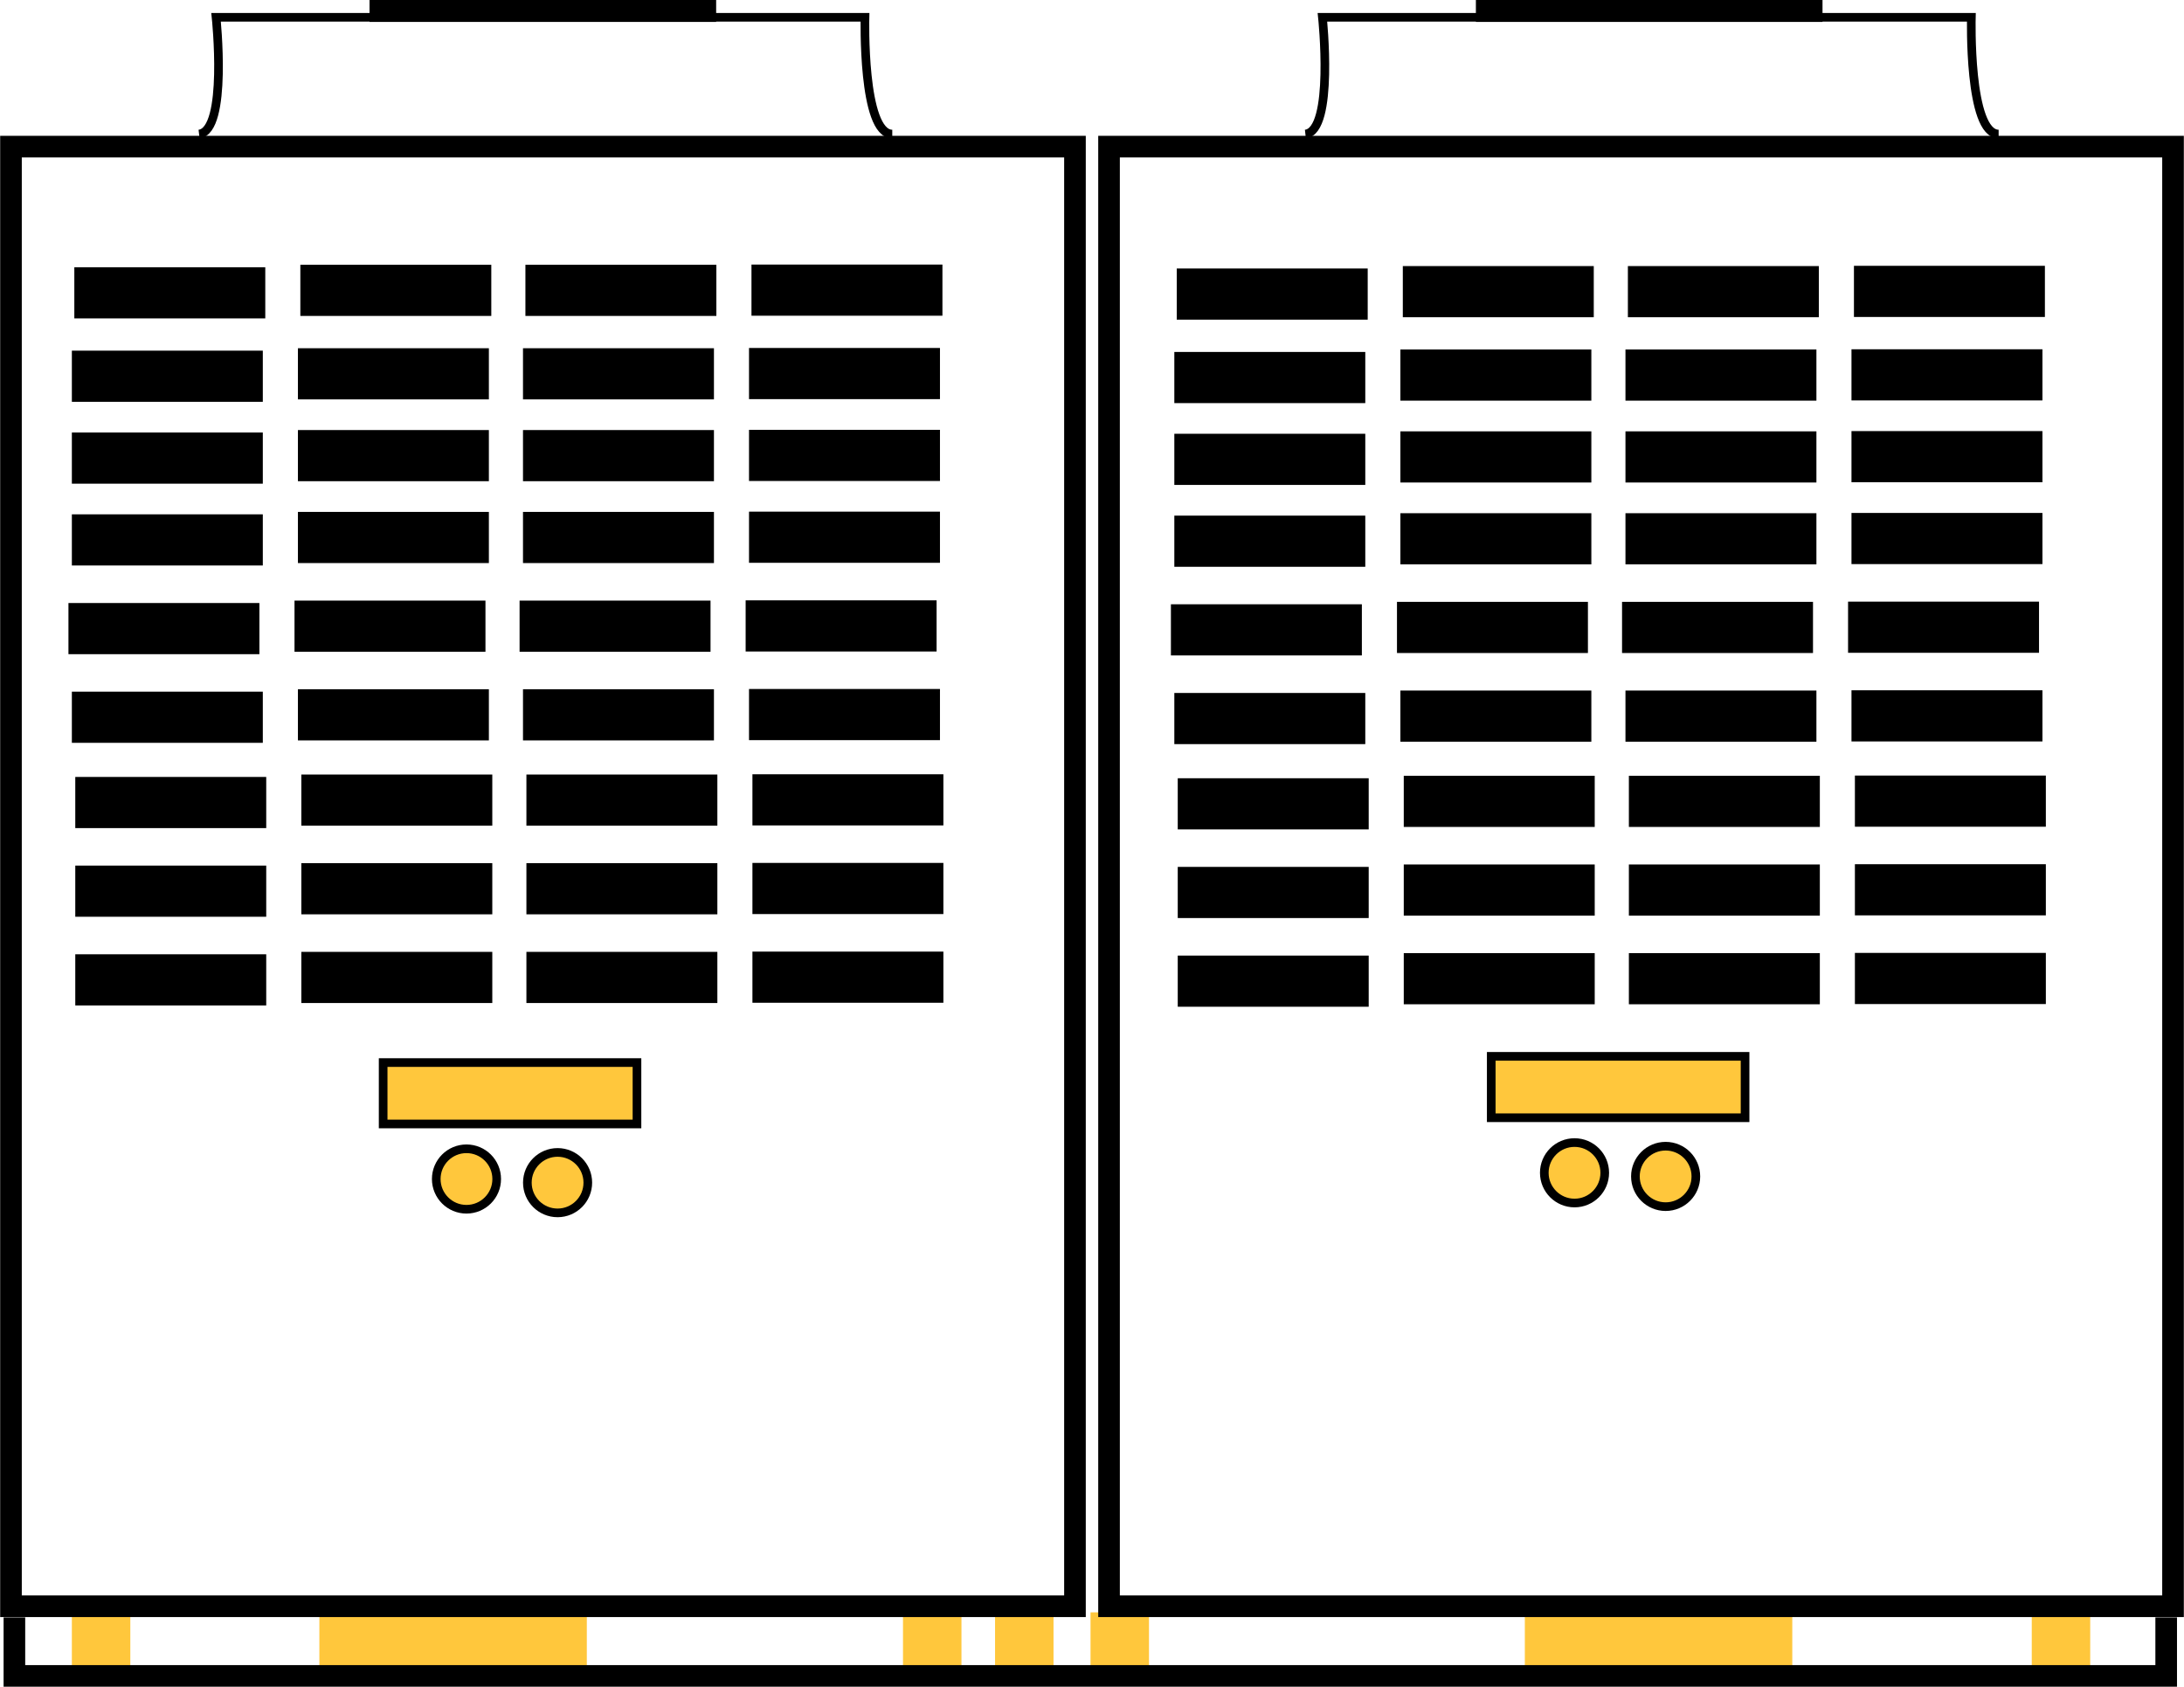
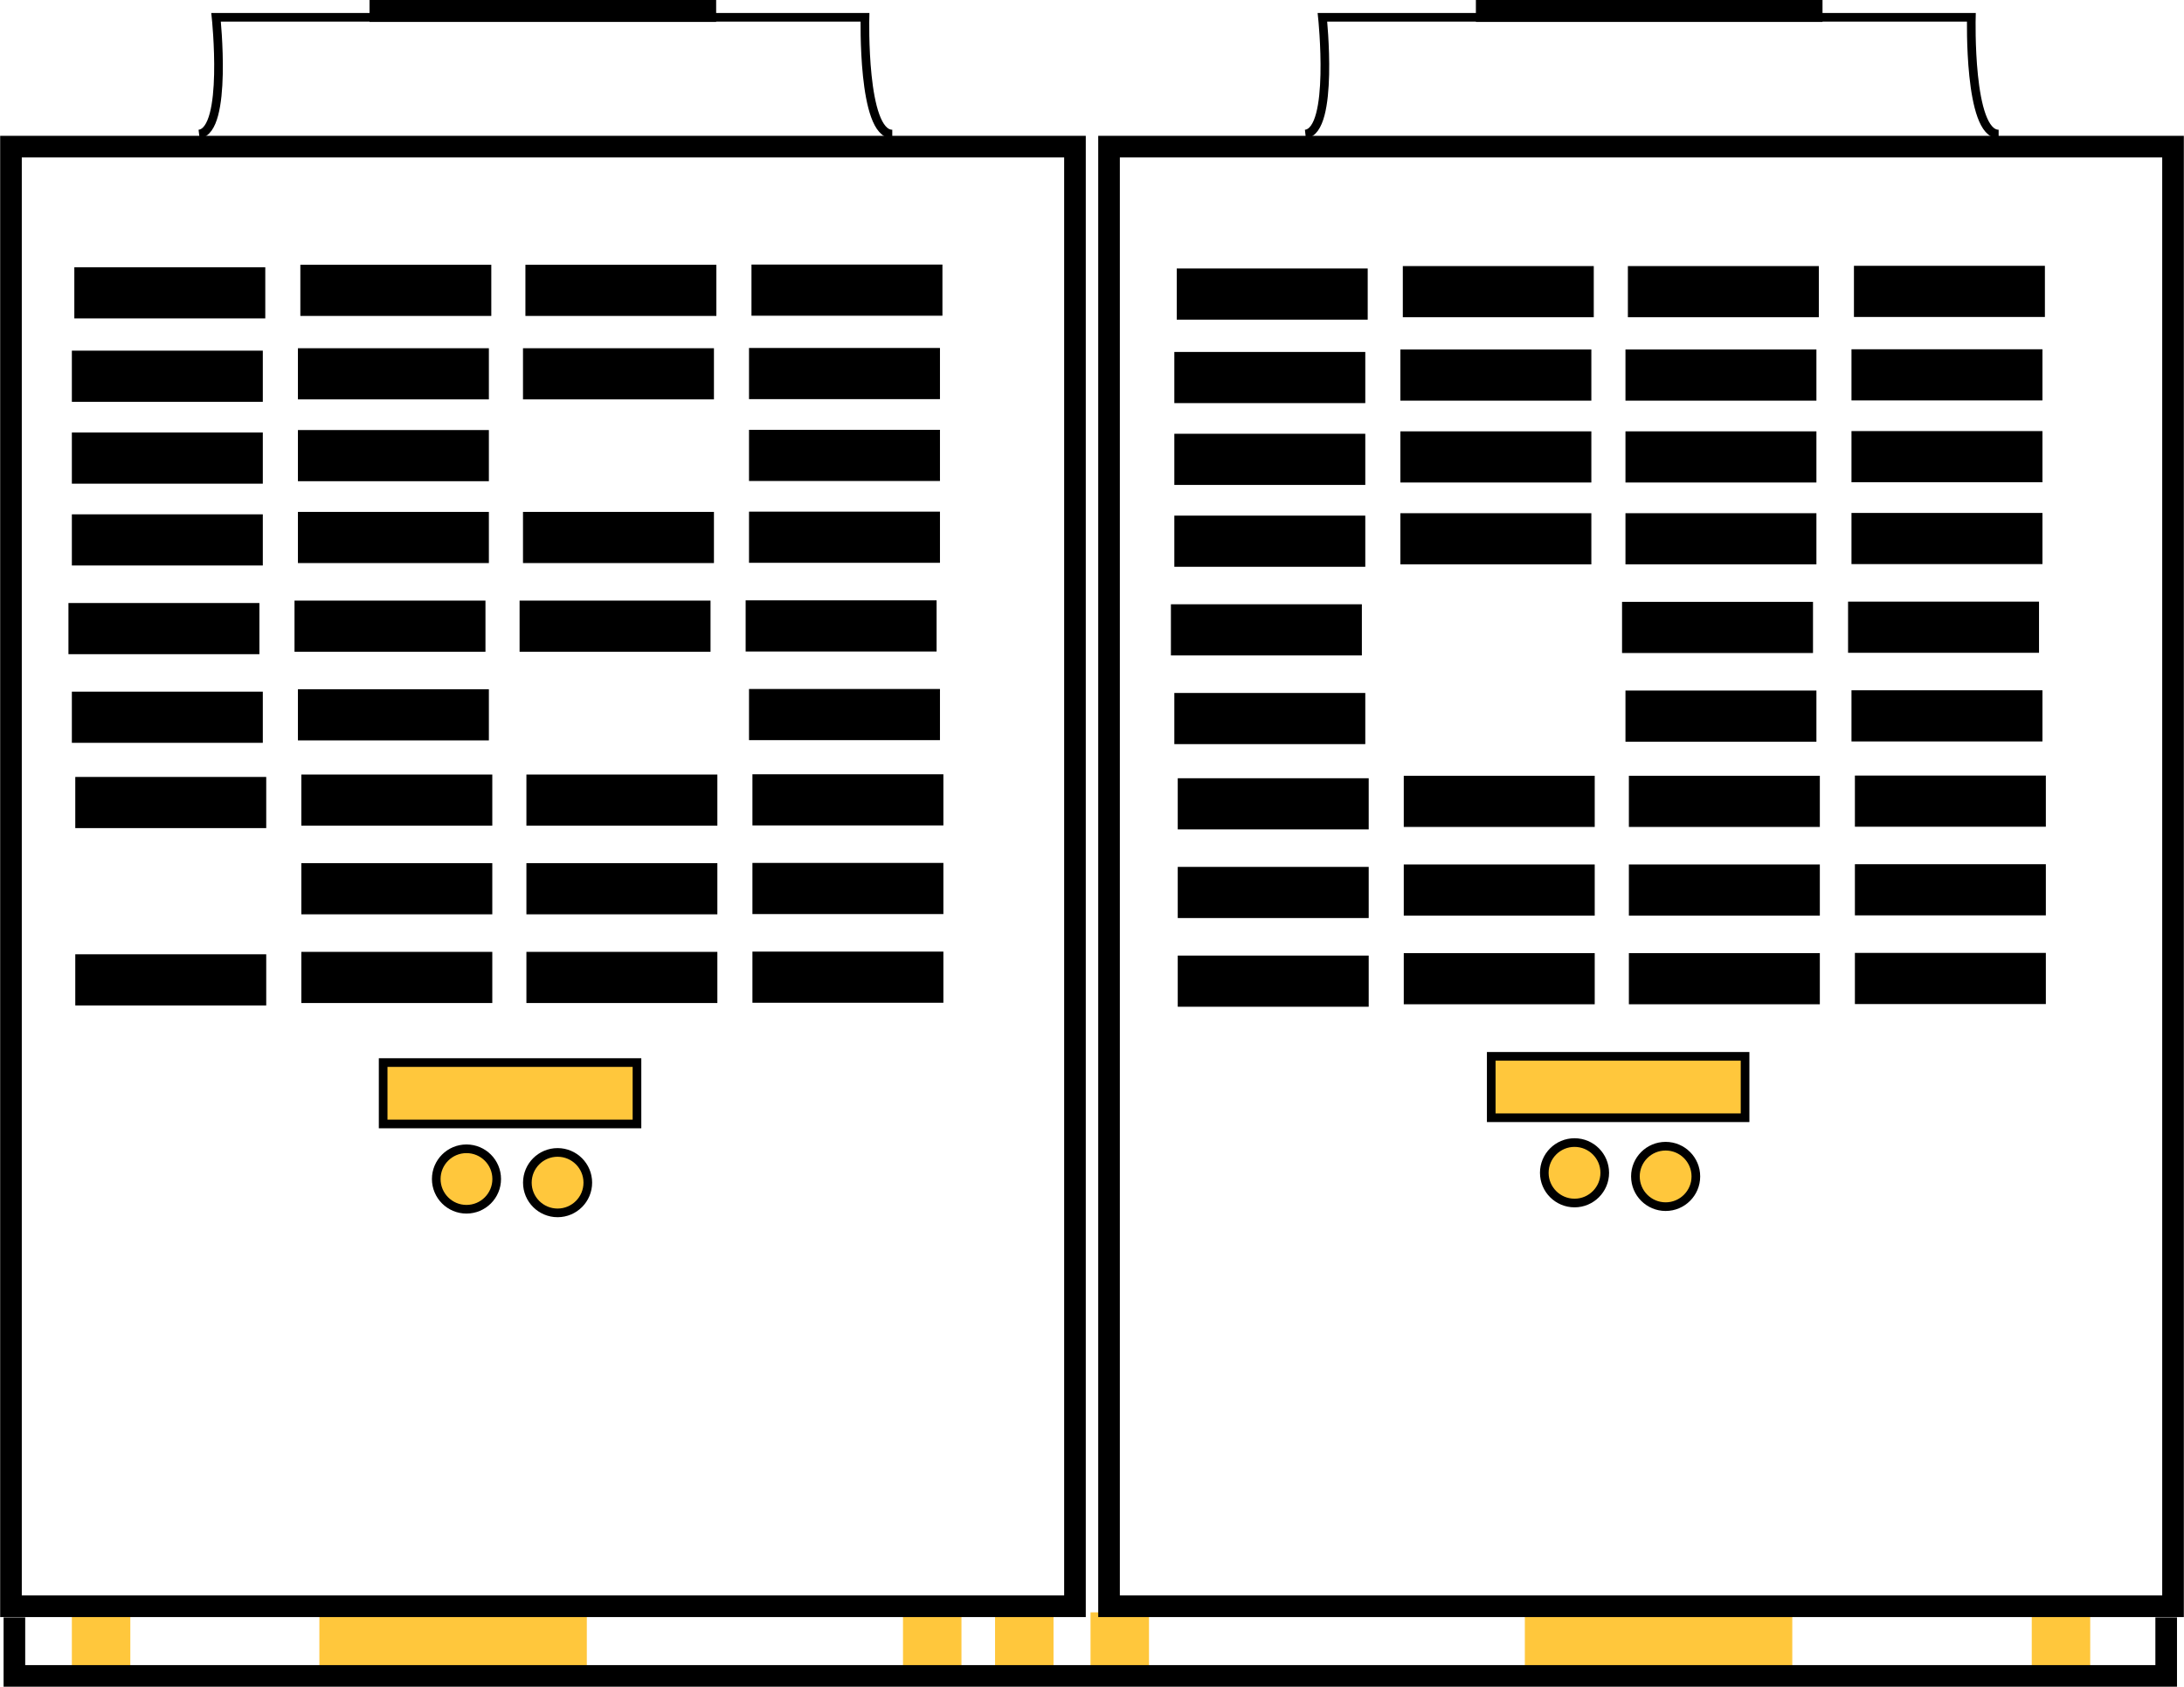
<svg xmlns="http://www.w3.org/2000/svg" fill="#000000" height="390" viewBox="0 0 505 390.06" width="505">
  <g data-name="Layer 2">
    <g data-name="Layer 1">
      <path d="M16.58 373.25H30.1V386.77H16.58z" fill="#ffc73c" />
      <path d="M73.82 373.25H135.67V385.98H73.82z" fill="#ffc73c" />
      <path d="M208.79 372.86H222.31V386.38H208.79z" fill="#ffc73c" />
      <path d="M230.08 372.07H243.6V385.59H230.08z" fill="#ffc73c" />
      <path d="M252.16 372.86H265.68V386.38H252.16z" fill="#ffc73c" />
      <path d="M352.6 372.58H414.45V385.31H352.6z" fill="#ffc73c" />
      <path d="M469.83 372.18H483.35V385.7H469.83z" fill="#ffc73c" />
      <path d="M3.29 374.04L3.29 387.56 500.92 387.56 500.92 374.04" fill="none" stroke="#000000" stroke-miterlimit="10" stroke-width="5" />
      <path d="M2.5 33.91H248.56V371.45H2.5z" fill="none" stroke="#000000" stroke-miterlimit="10" stroke-width="5" />
      <path d="M256.44 33.91H502.5V371.45H256.44z" fill="none" stroke="#000000" stroke-miterlimit="10" stroke-width="5" />
      <path d="M17.15 61.8H61.31V73.63H17.15z" />
      <path d="M69.42 61.23H113.58V73.06H69.42z" />
      <path d="M121.47 61.23H165.63V73.06H121.47z" />
      <path d="M173.75 61.18H217.91V73.01H173.75z" />
      <path d="M16.58 81.09H60.74V92.92H16.58z" />
      <path d="M68.86 80.53H113.02V92.36H68.86z" />
      <path d="M120.91 80.53H165.07V92.36H120.91z" />
      <path d="M173.18 80.47H217.34V92.3H173.18z" />
      <path d="M16.58 100.02H60.74V111.85H16.58z" />
      <path d="M68.86 99.45H113.02V111.28H68.86z" />
-       <path d="M120.91 99.45H165.07V111.28H120.91z" />
+       <path d="M120.91 99.45H165.07H120.91z" />
      <path d="M173.18 99.4H217.34V111.23H173.18z" />
      <path d="M16.58 118.94H60.74V130.77H16.58z" />
      <path d="M68.86 118.38H113.02V130.21H68.86z" />
      <path d="M120.91 118.38H165.07V130.21H120.91z" />
      <path d="M173.18 118.32H217.34V130.15H173.18z" />
      <path d="M15.79 139.45H59.95V151.28H15.79z" />
      <path d="M68.07 138.89H112.23V150.72H68.07z" />
      <path d="M120.12 138.89H164.28V150.72H120.12z" />
      <path d="M172.4 138.83H216.56V150.66H172.4z" />
      <path d="M16.58 159.95H60.74V171.78H16.58z" />
      <path d="M68.86 159.39H113.02V171.22H68.86z" />
-       <path d="M120.91 159.39H165.07V171.22H120.91z" />
      <path d="M173.18 159.33H217.34V171.16H173.18z" />
      <path d="M17.37 179.67H61.53V191.5H17.37z" />
      <path d="M69.65 179.11H113.81V190.94H69.65z" />
      <path d="M121.7 179.11H165.86V190.94H121.7z" />
      <path d="M173.97 179.05H218.13V190.88H173.97z" />
-       <path d="M17.37 200.17H61.53V212H17.37z" />
      <path d="M69.65 199.61H113.81V211.44H69.65z" />
      <path d="M121.7 199.61H165.86V211.44H121.7z" />
      <path d="M173.97 199.55H218.13V211.38H173.97z" />
      <path d="M17.37 220.68H61.53V232.51H17.37z" />
      <path d="M69.65 220.12H113.81V231.95H69.65z" />
      <path d="M121.7 220.12H165.86V231.95H121.7z" />
      <path d="M173.97 220.06H218.13V231.89H173.97z" />
      <path d="M272.1 62.09H316.26V73.92H272.1z" />
      <path d="M324.38 61.53H368.54V73.36H324.38z" />
      <path d="M376.43 61.53H420.59V73.36H376.43z" />
      <path d="M428.71 61.47H472.87V73.3H428.71z" />
      <path d="M271.54 81.39H315.7V93.22H271.54z" />
      <path d="M323.82 80.82H367.98V92.65H323.82z" />
      <path d="M375.87 80.82H420.03V92.65H375.87z" />
      <path d="M428.14 80.77H472.3V92.6H428.14z" />
      <path d="M271.54 100.31H315.7V112.14H271.54z" />
      <path d="M323.82 99.75H367.98V111.58H323.82z" />
      <path d="M375.87 99.75H420.03V111.58H375.87z" />
      <path d="M428.14 99.69H472.3V111.52H428.14z" />
      <path d="M271.54 119.24H315.7V131.07H271.54z" />
      <path d="M323.82 118.68H367.98V130.51H323.82z" />
      <path d="M375.87 118.68H420.03V130.51H375.87z" />
      <path d="M428.14 118.62H472.3V130.45H428.14z" />
      <path d="M270.75 139.74H314.91V151.57H270.75z" />
-       <path d="M323.03 139.18H367.19V151.01H323.03z" />
      <path d="M375.08 139.18H419.24V151.01H375.08z" />
      <path d="M427.35 139.13H471.51V150.96H427.35z" />
      <path d="M271.54 160.25H315.7V172.08H271.54z" />
-       <path d="M323.82 159.69H367.98V171.52H323.82z" />
      <path d="M375.87 159.69H420.03V171.52H375.87z" />
      <path d="M428.14 159.63H472.3V171.46H428.14z" />
      <path d="M272.33 179.97H316.49V191.8H272.33z" />
      <path d="M324.6 179.4H368.76V191.23H324.6z" />
      <path d="M376.66 179.4H420.82V191.23H376.66z" />
      <path d="M428.93 179.35H473.09V191.18H428.93z" />
      <path d="M272.33 200.47H316.49V212.3H272.33z" />
      <path d="M324.6 199.91H368.76V211.74H324.6z" />
      <path d="M376.66 199.91H420.82V211.74H376.66z" />
      <path d="M428.93 199.85H473.09V211.68H428.93z" />
      <path d="M272.33 220.98H316.49V232.81H272.33z" />
      <path d="M324.6 220.41H368.76V232.24H324.6z" />
      <path d="M376.66 220.41H420.82V232.24H376.66z" />
      <path d="M428.93 220.36H473.09V232.19H428.93z" />
      <path d="M206.31,31c-7,0-6.31-27-6.31-27H49.93S52.7,30.19,46,31" fill="none" stroke="#000000" stroke-miterlimit="10" stroke-width="2" />
      <path d="M85.42 0H165.58V5.07H85.42z" />
      <path d="M462.17,31c-7,0-6.31-27-6.31-27H305.79s2.77,26.25-3.94,27" fill="none" stroke="#000000" stroke-miterlimit="10" stroke-width="2" />
      <path d="M341.28 0H421.44V5.07H341.28z" />
      <path d="M88.57 245.72H147.27V259.92H88.57z" fill="#ffc73c" stroke="#000000" stroke-miterlimit="10" stroke-width="2" />
      <circle cx="107.84" cy="272.65" fill="#ffc73c" r="6.99" stroke="#000000" stroke-miterlimit="10" stroke-width="2" />
      <circle cx="128.91" cy="273.49" fill="#ffc73c" r="6.99" stroke="#000000" stroke-miterlimit="10" stroke-width="2" />
      <path d="M344.83 244.28H403.53V258.48H344.83z" fill="#ffc73c" stroke="#000000" stroke-miterlimit="10" stroke-width="2" />
      <circle cx="364.09" cy="271.21" fill="#ffc73c" r="6.99" stroke="#000000" stroke-miterlimit="10" stroke-width="2" />
      <circle cx="385.16" cy="272.05" fill="#ffc73c" r="6.99" stroke="#000000" stroke-miterlimit="10" stroke-width="2" />
    </g>
  </g>
</svg>